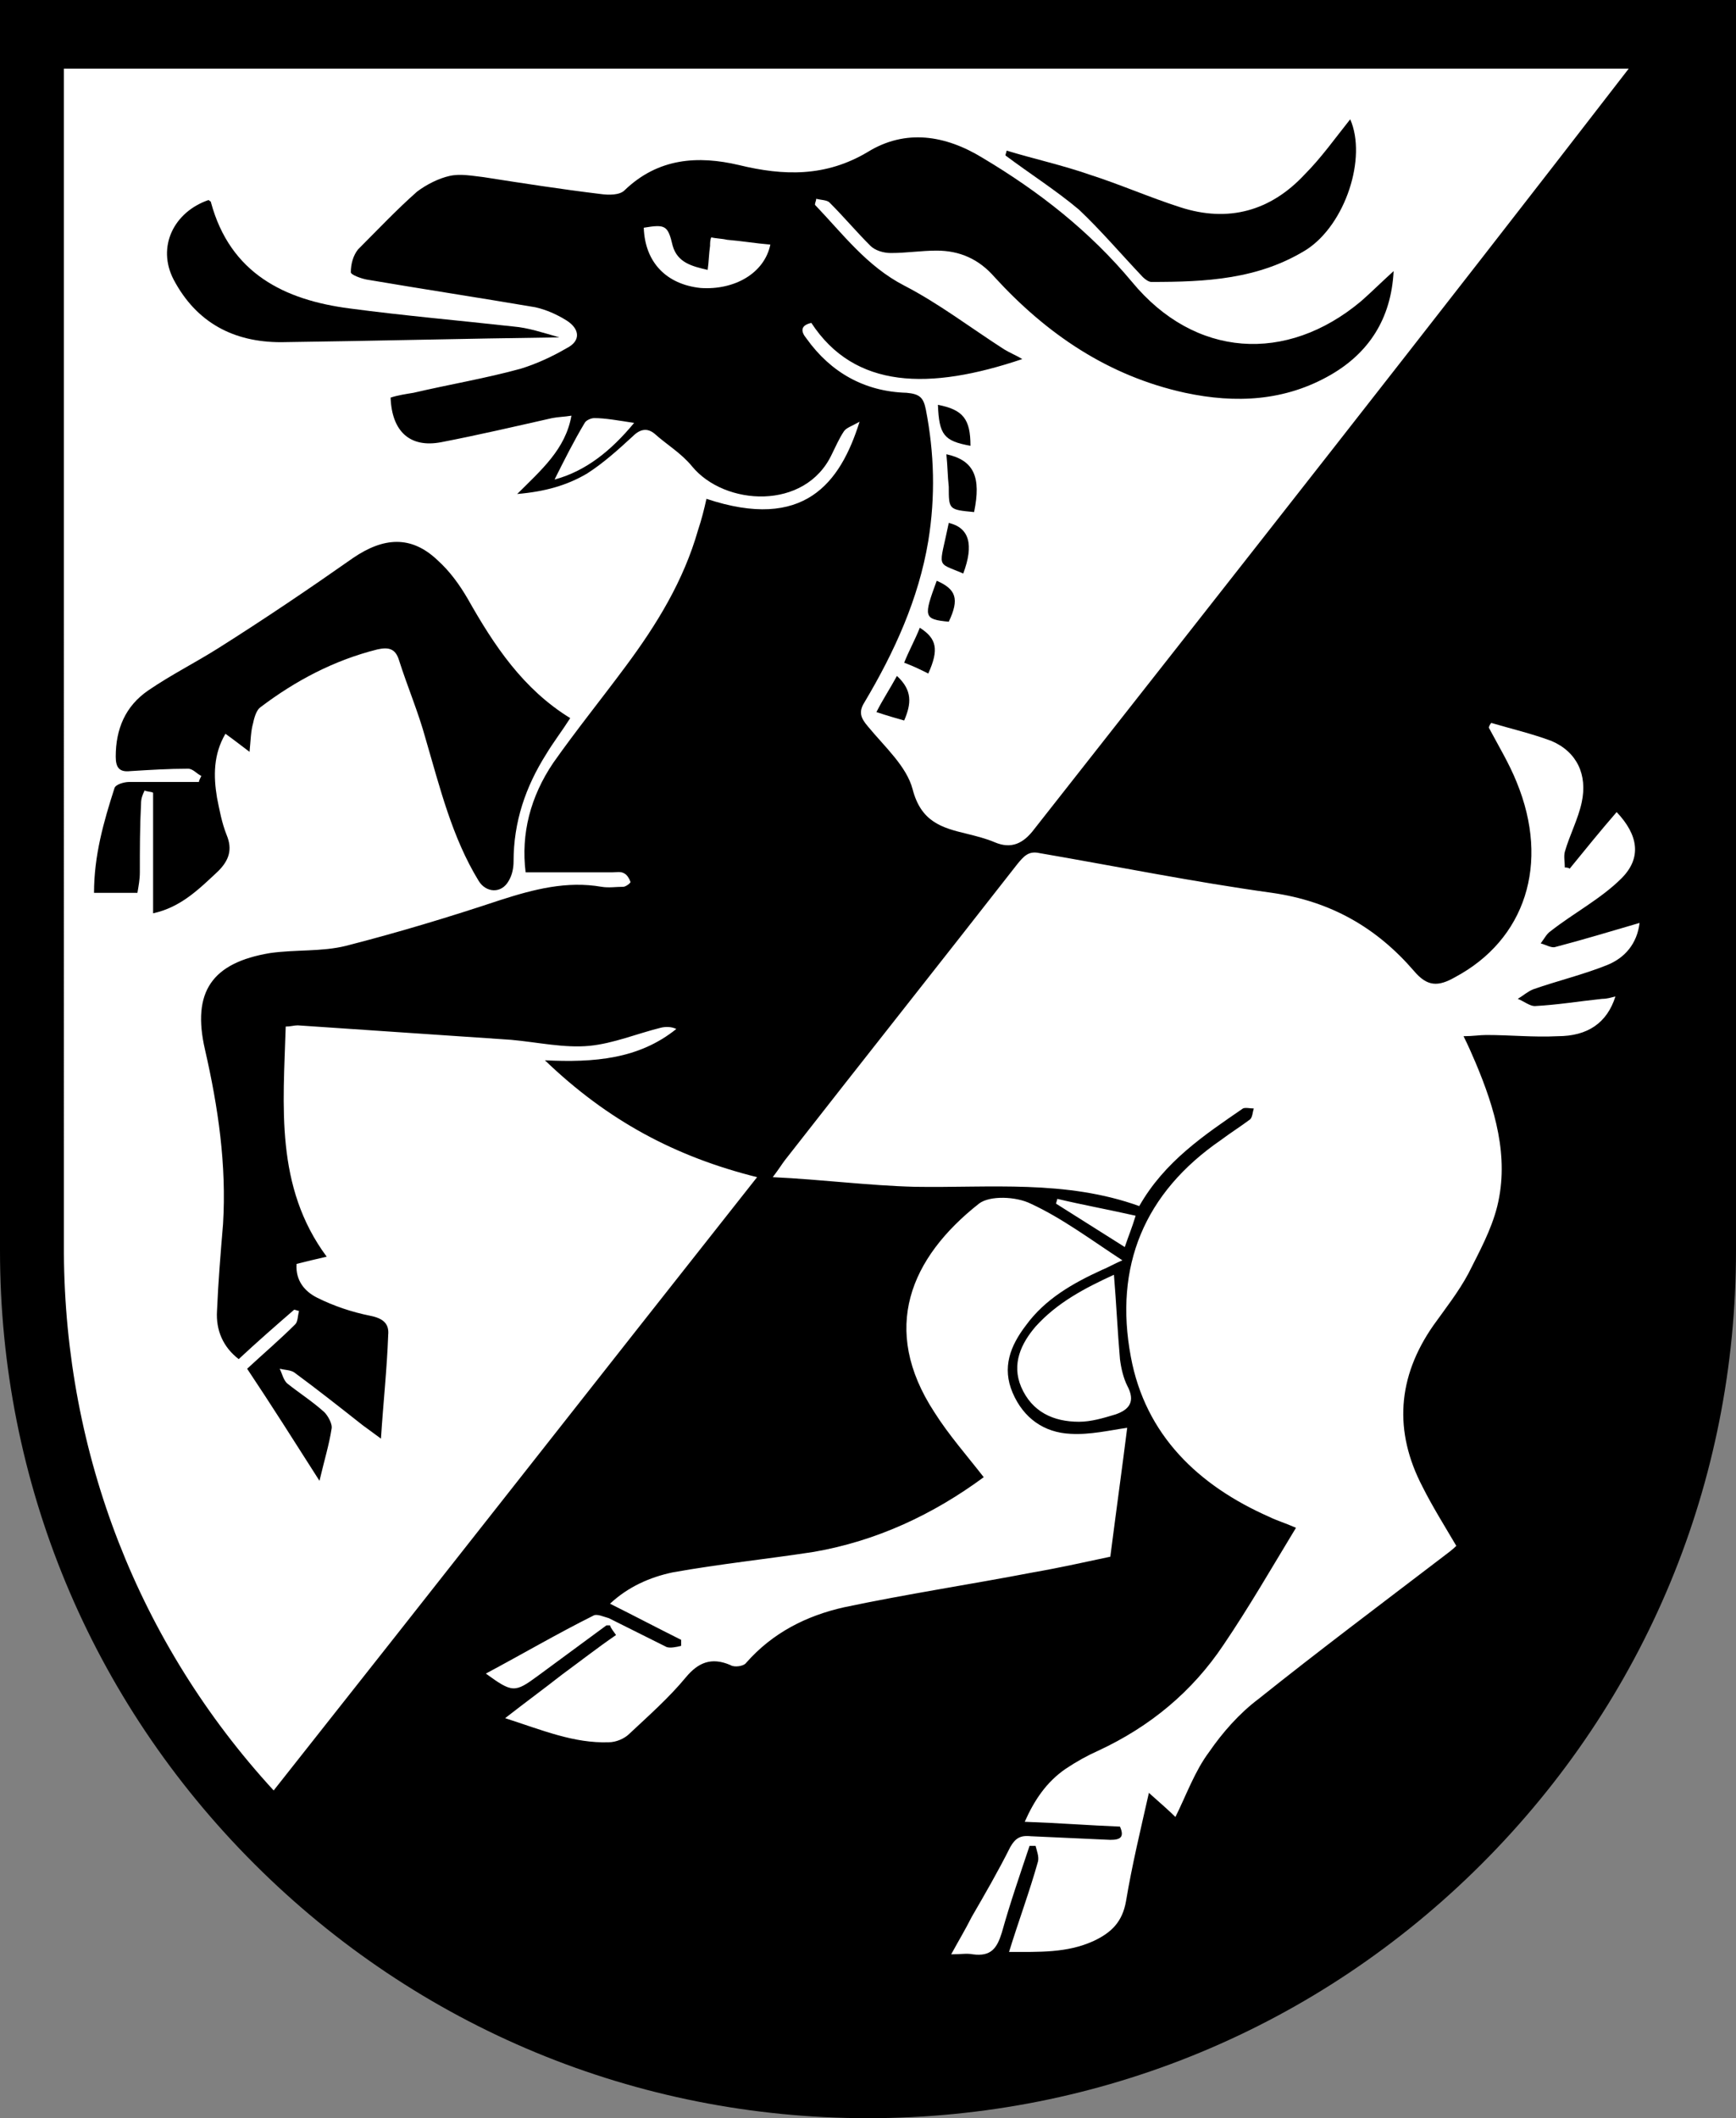
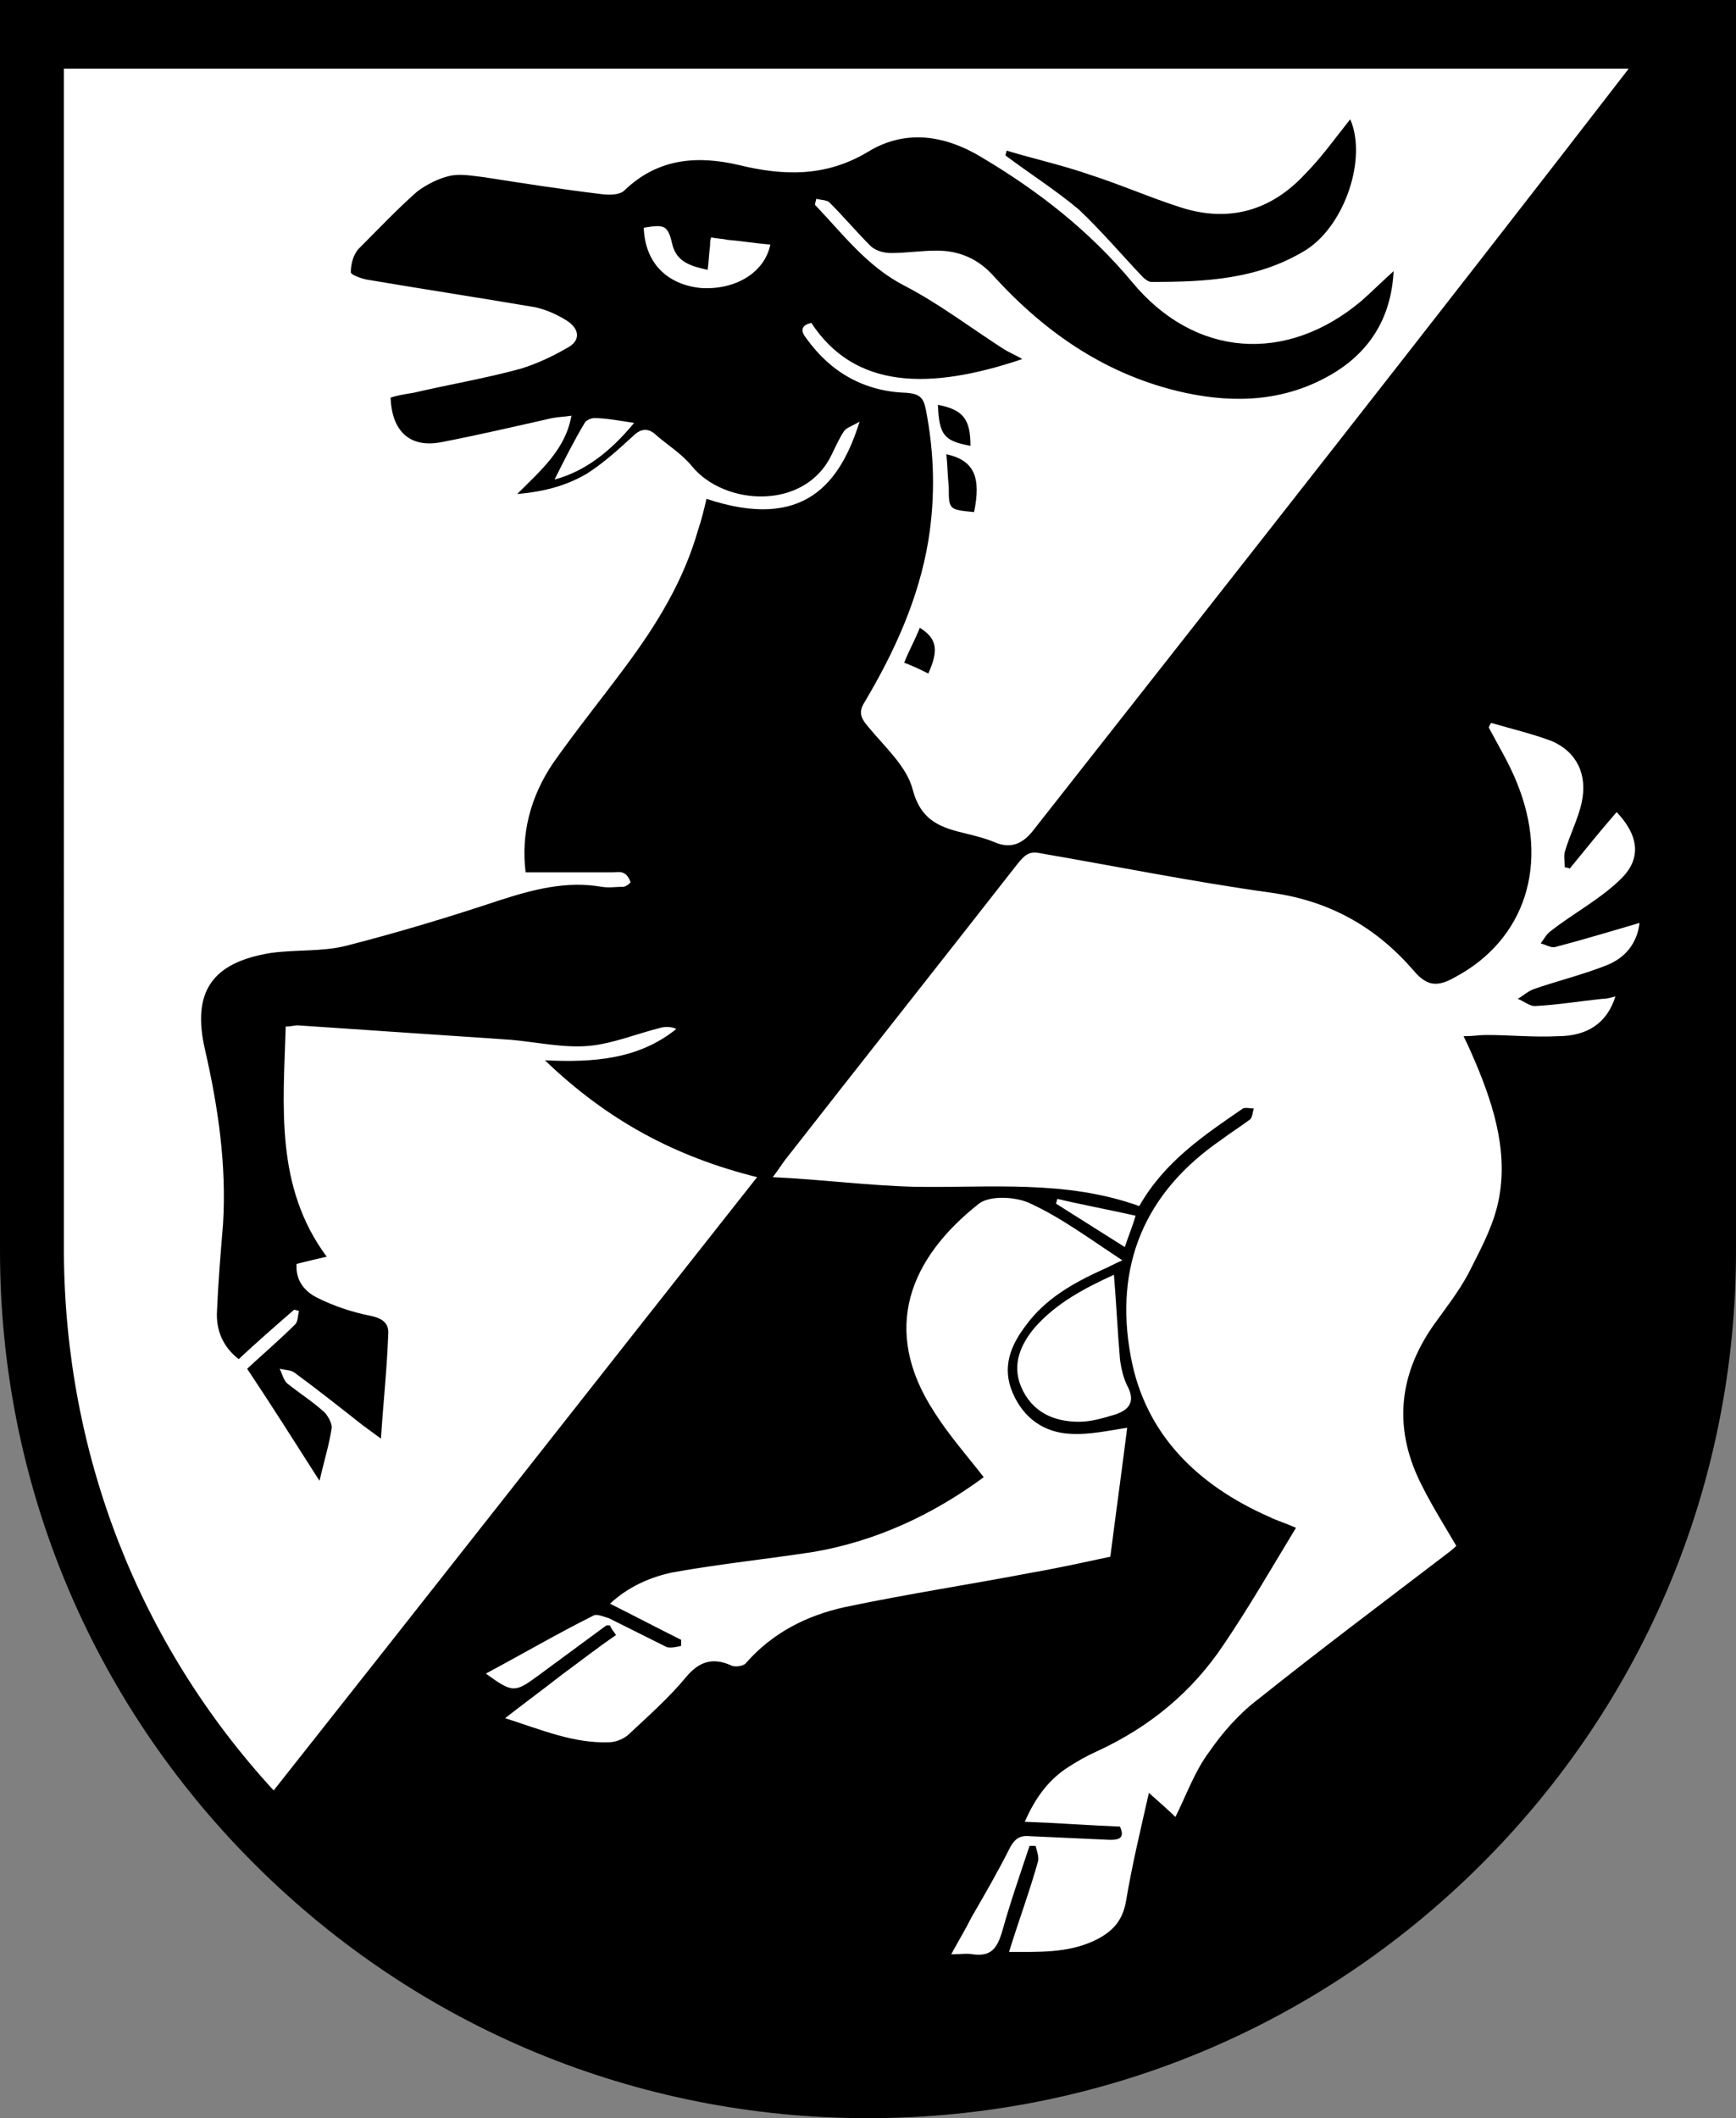
<svg xmlns="http://www.w3.org/2000/svg" xmlns:ns1="http://sodipodi.sourceforge.net/DTD/sodipodi-0.dtd" xmlns:ns2="http://www.inkscape.org/namespaces/inkscape" version="1.1" id="svg2" width="486" height="593" viewBox="0 0 486 593" ns1:docname="CHE Wilderswil COA.svg" ns2:version="0.92.3 (2405546, 2018-03-11)">
  <rect x="0" y="0" width="486" height="593" fill="#808080" stroke="none" />
  <defs id="defs6" />
  <ns1:namedview pagecolor="#ffffff" bordercolor="#666666" borderopacity="1" objecttolerance="10" gridtolerance="10" guidetolerance="10" ns2:pageopacity="0" ns2:pageshadow="2" ns2:window-width="1920" ns2:window-height="1017" id="namedview4" showgrid="false" ns2:zoom="1" ns2:cx="244.83109" ns2:cy="113.28777" ns2:window-x="-8" ns2:window-y="-8" ns2:window-maximized="1" ns2:current-layer="g911" />
  <style id="style817" type="text/css">
	.st0{fill:#FFCD00;}
	.st1{fill:#FFFFFF;}
</style>
  <g id="g971" transform="matrix(3.375,0,0,3.373,-1317.938,-7.758)" style="stroke-width:0.296">
    <g id="g913" style="stroke-width:0.296">
      <path id="path889" d="m 393.4,4.6 h 138.1 v 104 c 0,0 -9.4,67.2 -67,67.2 -57.6,0 -71.1,-52.1 -71.1,-65.1 0,-13.2 0,-106.1 0,-106.1 z" class="st1" ns2:connector-curvature="0" style="fill:#ffffff;stroke-width:0.296" />
      <g id="g911" style="stroke-width:0.296">
-         <path id="path891" d="m 402.1,74.7 c 0,-1.9 0,-3.8 0.1,-5.7 0,-0.4 0.1,-0.7 0.3,-1.1 0.1,0.1 0.6,0.1 0.7,0.2 0,3.3 0,6.6 0,10 2.3,-0.5 3.8,-2 5.4,-3.5 0.9,-0.9 1.2,-1.8 0.7,-3 -0.4,-1 -0.6,-2.1 -0.8,-3.1 -0.3,-1.8 -0.3,-3.6 0.7,-5.3 0.7,0.5 1.2,0.9 2,1.5 0.1,-1 0.1,-1.7 0.3,-2.4 0.1,-0.5 0.3,-1.1 0.6,-1.3 2.9,-2.2 6.1,-3.9 9.7,-4.8 0.9,-0.2 1.5,-0.1 1.8,0.9 0.7,2.2 1.6,4.3 2.2,6.5 1.2,4.1 2.2,8.2 4.4,11.8 0.6,1 1.9,1.1 2.5,0 0.3,-0.5 0.4,-1.1 0.4,-1.6 0,-3.3 1,-6.2 2.7,-8.9 0.6,-1 1.3,-1.9 2,-3 -3.9,-2.4 -6.3,-6 -8.5,-9.9 -0.7,-1.2 -1.5,-2.3 -2.5,-3.2 -2.2,-2.1 -4.5,-1.9 -7,-0.2 -3.7,2.6 -7.4,5.1 -11.2,7.5 -1.9,1.2 -3.9,2.2 -5.8,3.5 -1.9,1.3 -2.7,3.2 -2.7,5.5 0,0.9 0.3,1.3 1.2,1.2 1.6,-0.1 3.2,-0.2 4.8,-0.2 0.4,0 0.7,0.4 1.1,0.6 -0.1,0.2 -0.2,0.4 -0.2,0.5 -1.9,0 -3.8,0 -5.8,0 -0.4,0 -1.1,0.2 -1.2,0.5 -0.9,2.8 -1.7,5.6 -1.7,8.7 1.2,0 2.3,0 3.6,0 0.1,-0.6 0.2,-1.1 0.2,-1.7 z" ns2:connector-curvature="0" style="stroke-width:0.296" />
        <path id="path893" d="m 485.3,25.3 c 0.2,0.2 0.5,0.4 0.7,0.4 4.5,0 8.9,-0.2 12.9,-2.7 3.2,-2.1 5,-7.6 3.6,-10.8 -1.2,1.5 -2.4,3.2 -3.8,4.6 -2.8,3 -6.3,4 -10.3,2.7 -2.5,-0.8 -5,-1.9 -7.5,-2.7 -2.3,-0.8 -4.6,-1.3 -6.9,-2 0,0.1 -0.1,0.3 -0.1,0.4 2,1.5 4.2,2.9 6.1,4.5 1.8,1.7 3.5,3.7 5.3,5.6 z" ns2:connector-curvature="0" style="stroke-width:0.296" />
-         <path id="path895" d="m 413.8,30.7 c 7.6,-0.1 15.3,-0.3 23.1,-0.4 -1.4,-0.4 -2.6,-0.8 -3.8,-0.9 -4.5,-0.5 -9.1,-0.9 -13.6,-1.5 -5.4,-0.7 -9.9,-2.9 -11.5,-8.8 0,-0.1 -0.1,-0.1 -0.2,-0.2 -2.9,1 -4.3,3.9 -2.9,6.6 1.9,3.6 5,5.2 8.9,5.2 z" ns2:connector-curvature="0" style="stroke-width:0.296" />
        <path id="path897" d="m 469,40 c 0.1,0.9 0.1,1.8 0.2,2.7 0,1.9 0,1.9 2.1,2.1 0.6,-2.9 0,-4.3 -2.3,-4.8 z" ns2:connector-curvature="0" style="stroke-width:0.296" />
-         <path id="path899" d="m 469.2,45.7 c -0.8,3.9 -1.1,3.2 1.2,4.2 0.9,-2.4 0.5,-3.8 -1.2,-4.2 z" ns2:connector-curvature="0" style="stroke-width:0.296" />
        <path id="path901" d="m 471,39.3 c 0,-2.2 -0.6,-3 -2.7,-3.4 0.1,2.5 0.5,3 2.7,3.4 z" ns2:connector-curvature="0" style="stroke-width:0.296" />
        <path id="path903" d="m 466.8,54.4 c -0.4,1 -0.9,1.9 -1.3,2.9 0.8,0.3 1.4,0.6 2,0.9 0.9,-2 0.7,-2.9 -0.7,-3.8 z" ns2:connector-curvature="0" style="stroke-width:0.296" />
-         <path id="path905" d="m 464.9,58.4 c -0.6,1.1 -1.2,2 -1.7,3 0.9,0.3 1.6,0.5 2.3,0.7 0.6,-1.4 0.7,-2.5 -0.6,-3.7 z" ns2:connector-curvature="0" style="stroke-width:0.296" />
-         <path id="path907" d="m 468.2,50.5 c -1.1,3 -1.1,3.2 1,3.4 0.9,-1.9 0.6,-2.7 -1,-3.4 z" ns2:connector-curvature="0" style="stroke-width:0.296" />
        <path id="path909" d="m 390.5,2.3 v 103.8 c 0,19.2 7.5,37.3 21.1,50.9 13.6,13.6 31.7,21.1 50.9,21.1 19.2,0 37.3,-7.5 50.9,-21.1 13.6,-13.6 21.1,-31.7 21.1,-50.9 V 2.3 Z m 50.6,133.1 c 1.5,-1.4 3.3,-2.2 5.2,-2.6 3.9,-0.7 7.8,-1.1 11.7,-1.7 5.2,-0.9 9.9,-3.1 14.1,-6.2 -1.4,-1.8 -2.9,-3.5 -4.1,-5.4 -4.5,-6.9 -2,-12.8 3.7,-17.3 0.9,-0.7 3.1,-0.6 4.3,0 2.6,1.2 5,3 7.6,4.7 -0.7,0.3 -1.2,0.6 -1.7,0.8 -2.4,1.1 -4.7,2.4 -6.3,4.6 -1.3,1.7 -2,3.5 -1.1,5.6 0.9,2.1 2.6,3.3 4.8,3.4 1.6,0.1 3.3,-0.3 4.7,-0.5 -0.4,3.2 -0.9,6.8 -1.4,10.7 -1.9,0.4 -4.1,0.9 -6.4,1.3 -5.2,1 -10.5,1.8 -15.7,2.9 -3.1,0.7 -5.9,2.1 -8.1,4.6 -0.2,0.3 -1,0.4 -1.3,0.2 -1.6,-0.7 -2.7,-0.2 -3.7,1 -1.4,1.7 -3.1,3.2 -4.7,4.7 -0.4,0.4 -1.1,0.7 -1.7,0.7 -2.9,0.1 -5.5,-1 -8.6,-2 1.8,-1.4 3.3,-2.5 4.7,-3.6 1.5,-1.1 2.9,-2.2 4.5,-3.3 -0.2,-0.3 -0.4,-0.5 -0.5,-0.8 -0.1,0 -0.2,0 -0.3,0 -1.9,1.4 -3.8,2.8 -5.7,4.2 -1.9,1.4 -2.1,1.4 -4.3,-0.2 3,-1.6 5.9,-3.3 8.9,-4.8 0.3,-0.2 0.9,0.1 1.3,0.2 1.6,0.8 3.2,1.6 4.8,2.4 0.3,0.1 0.8,0 1.2,-0.1 0,-0.2 0,-0.3 0,-0.5 -2,-1 -3.9,-2 -5.9,-3 z m 37,-33.2 c 0,-0.1 0.1,-0.3 0.1,-0.4 2.1,0.5 4.3,0.9 6.5,1.4 -0.3,1 -0.6,1.7 -0.9,2.6 -1.9,-1.2 -3.8,-2.4 -5.7,-3.6 z m 5.9,15.1 c 0.7,1.3 0.2,2 -1,2.4 -1,0.3 -2,0.6 -3,0.6 -2.1,0 -3.9,-0.8 -4.8,-2.9 -0.8,-1.9 0,-3.6 1.2,-5 1.8,-2 4.1,-3.2 6.5,-4.3 0.2,2.4 0.3,4.7 0.5,7 0.1,0.8 0.3,1.6 0.6,2.2 z m 39.8,-34.9 c -2,0.8 -4.1,1.3 -6.1,2 -0.5,0.2 -0.8,0.5 -1.3,0.8 0.5,0.2 1,0.6 1.4,0.6 1.9,-0.1 3.7,-0.4 5.6,-0.6 0.4,0 0.7,-0.1 1.1,-0.2 -0.7,2.2 -2.3,3.3 -4.8,3.3 -2,0.1 -3.9,-0.1 -5.9,-0.1 -0.6,0 -1.1,0.1 -1.9,0.1 0.4,0.8 0.7,1.5 1,2.2 1.6,3.8 2.8,7.8 1.8,11.9 -0.5,2 -1.5,3.8 -2.4,5.6 -0.8,1.5 -1.9,2.9 -2.9,4.3 -3,4.3 -3.3,8.8 -0.9,13.4 0.8,1.6 1.8,3.2 2.8,4.9 -0.3,0.3 -0.7,0.6 -1.1,0.9 -5.1,3.9 -10.3,7.8 -15.3,11.8 -1.6,1.2 -3,2.8 -4.1,4.4 -1.2,1.6 -1.9,3.6 -2.8,5.4 -0.5,-0.5 -1.3,-1.2 -2.2,-2 -0.7,3.1 -1.4,6 -1.9,9 -0.3,1.7 -1.2,2.6 -2.7,3.3 -2.2,1 -4.5,0.9 -7,0.9 0.8,-2.6 1.7,-5 2.4,-7.5 0.1,-0.4 -0.1,-0.9 -0.2,-1.3 -0.2,0 -0.4,0 -0.5,0 -0.8,2.4 -1.6,4.7 -2.3,7.2 -0.4,1.3 -0.9,2 -2.4,1.8 -0.5,-0.1 -1,0 -1.8,0 0.6,-1.1 1.2,-2.1 1.7,-3.1 1.1,-1.9 2.2,-3.8 3.2,-5.8 0.4,-0.7 0.8,-1 1.7,-0.9 2.2,0.1 4.4,0.2 6.6,0.3 0.8,0 1.2,-0.2 0.8,-1.1 -2.5,-0.1 -5.1,-0.3 -7.9,-0.4 0.8,-1.8 1.8,-3.3 3.4,-4.4 0.9,-0.6 1.8,-1.1 2.7,-1.5 4.3,-2 7.8,-4.9 10.4,-8.8 2.1,-3.1 4,-6.4 6,-9.7 -0.9,-0.4 -1.6,-0.6 -2.2,-0.9 -5.9,-2.6 -10.3,-6.8 -11.5,-13.3 -1.4,-7.5 1.1,-13.6 7.5,-18 0.8,-0.6 1.6,-1.1 2.4,-1.7 0.2,-0.2 0.2,-0.6 0.3,-0.9 -0.3,0 -0.7,-0.1 -0.9,0 -3.2,2.2 -6.5,4.4 -8.6,8.1 -6.1,-2.2 -12.4,-1.5 -18.6,-1.6 -3.9,-0.1 -7.6,-0.6 -11.8,-0.8 0.6,-0.8 0.7,-1 1,-1.4 6.4,-8.2 12.9,-16.4 19.3,-24.6 0.5,-0.6 0.9,-1.1 1.8,-0.9 6.4,1.1 12.8,2.4 19.3,3.3 4.9,0.7 8.7,2.9 11.8,6.5 1.1,1.3 2,1.3 3.4,0.5 5.8,-3.1 7.9,-9.4 5.1,-16.2 -0.6,-1.5 -1.5,-3 -2.3,-4.5 0,-0.1 0.1,-0.3 0.2,-0.4 1.7,0.5 3.4,0.9 5,1.5 2.1,0.9 3,2.8 2.5,5.1 -0.3,1.4 -1,2.7 -1.4,4.1 -0.1,0.4 0,0.8 0,1.3 0.1,0 0.3,0 0.4,0.1 1.3,-1.6 2.6,-3.2 3.9,-4.7 1.8,1.9 2.1,3.8 0.4,5.5 -1.7,1.7 -4,2.9 -5.9,4.4 -0.3,0.2 -0.5,0.6 -0.8,1 0.4,0.1 0.9,0.4 1.2,0.3 2.3,-0.6 4.6,-1.3 7,-2 -0.2,1.7 -1.2,2.9 -2.7,3.5 z M 476.3,71.1 c -0.9,1.2 -1.9,1.7 -3.3,1.1 -0.7,-0.3 -1.5,-0.5 -2.3,-0.7 -2.1,-0.5 -3.8,-1 -4.5,-3.7 -0.5,-1.9 -2.3,-3.5 -3.7,-5.2 -0.6,-0.7 -0.8,-1.2 -0.3,-2 2.5,-4.2 4.5,-8.6 5.3,-13.4 0.6,-3.7 0.5,-7.3 -0.2,-10.9 -0.2,-1 -0.5,-1.3 -1.6,-1.4 -3.5,-0.1 -6.3,-1.7 -8.3,-4.5 -0.5,-0.6 -0.5,-1.1 0.4,-1.3 3.6,5.5 9.8,5.6 17.5,3 -0.5,-0.3 -1,-0.5 -1.5,-0.8 -2.8,-1.8 -5.4,-3.8 -8.3,-5.3 -3.1,-1.6 -5.1,-4.3 -7.4,-6.7 0,-0.2 0.1,-0.3 0.1,-0.5 0.4,0.1 0.9,0.1 1.1,0.3 1.2,1.2 2.2,2.4 3.4,3.6 0.4,0.4 1.1,0.6 1.7,0.6 1.3,0 2.5,-0.2 3.8,-0.2 1.9,0 3.5,0.7 4.8,2.2 4.3,4.7 9.4,8.2 15.8,9.6 4.2,0.9 8.3,0.7 12.1,-1.5 3.1,-1.8 5,-4.6 5.2,-8.6 -1.1,1 -1.9,1.8 -2.7,2.5 -6.2,5.2 -13.8,4.7 -19,-1.6 -3.5,-4.2 -7.7,-7.5 -12.4,-10.3 -3.1,-1.9 -6.4,-2.4 -9.5,-0.5 -3.5,2.1 -7,2 -10.7,1.1 -3.4,-0.8 -6.7,-0.6 -9.5,2.1 -0.4,0.4 -1.3,0.4 -2,0.3 -3.3,-0.4 -6.5,-0.9 -9.7,-1.4 -0.9,-0.1 -1.9,-0.3 -2.8,-0.1 -0.9,0.2 -1.9,0.7 -2.7,1.3 -1.7,1.5 -3.3,3.2 -4.9,4.8 -0.4,0.5 -0.6,1.2 -0.6,1.9 0,0.2 0.8,0.5 1.3,0.6 4.7,0.8 9.3,1.5 14,2.3 0.9,0.2 1.8,0.6 2.6,1.1 1.1,0.7 1.2,1.7 0,2.3 -1.2,0.7 -2.5,1.3 -3.8,1.7 -2.9,0.8 -5.9,1.3 -8.9,2 -0.6,0.1 -1.3,0.2 -1.9,0.4 0.1,2.8 1.6,4.2 4.2,3.7 3.1,-0.6 6.1,-1.3 9.2,-2 0.5,-0.1 1,-0.1 1.6,-0.2 -0.5,2.8 -2.5,4.5 -4.5,6.5 2.3,-0.2 4.1,-0.7 5.8,-1.7 1.4,-0.9 2.6,-2 3.8,-3.1 0.6,-0.6 1.2,-0.7 1.8,-0.2 1,0.9 2.2,1.6 3.1,2.7 2.7,3.3 9.4,3.7 11.6,-1 0.3,-0.6 0.6,-1.3 1,-1.9 0.2,-0.3 0.6,-0.4 1.3,-0.8 -1.6,5.1 -4.6,9.1 -12.7,6.4 -0.2,0.9 -0.4,1.7 -0.7,2.6 -1.2,4.2 -3.4,7.8 -6,11.3 -2,2.7 -4.1,5.3 -6,8 -1.9,2.8 -2.7,5.9 -2.3,9.1 2.5,0 4.8,0 7.2,0 0.3,0 0.7,-0.1 1,0.1 0.2,0.1 0.4,0.4 0.5,0.7 0,0.1 -0.4,0.4 -0.6,0.4 -0.6,0 -1.2,0.1 -1.8,0 -2.9,-0.5 -5.6,0.2 -8.4,1.1 -4.2,1.4 -8.5,2.7 -12.8,3.8 -2,0.5 -4.2,0.3 -6.3,0.6 -4.8,0.8 -6.5,3.2 -5.4,8 1.1,4.8 1.8,9.6 1.5,14.5 -0.2,2.4 -0.4,4.8 -0.5,7.2 -0.1,1.6 0.5,3 1.8,4 1.5,-1.4 3.1,-2.8 4.6,-4.1 0.1,0 0.3,0.1 0.4,0.1 -0.1,0.4 -0.1,0.9 -0.3,1.1 -1.3,1.3 -2.6,2.4 -4,3.7 2,3 3.9,6 6,9.3 0.4,-1.7 0.8,-3 1,-4.3 0.1,-0.4 -0.3,-1.1 -0.6,-1.4 -1,-0.9 -2.1,-1.6 -3.1,-2.4 -0.3,-0.3 -0.4,-0.8 -0.6,-1.2 0.4,0.1 0.9,0.1 1.2,0.3 1.9,1.4 3.8,2.9 5.7,4.4 0.4,0.3 0.7,0.5 1.5,1.1 0.2,-3.1 0.5,-5.8 0.6,-8.6 0.1,-1 -0.5,-1.4 -1.5,-1.6 -1.5,-0.3 -3,-0.8 -4.4,-1.5 -1,-0.5 -1.8,-1.4 -1.7,-2.8 0.8,-0.2 1.6,-0.4 2.5,-0.6 -4.3,-5.8 -3.6,-12.5 -3.4,-19.1 0.4,0 0.7,-0.1 1,-0.1 5.9,0.4 11.8,0.8 17.7,1.2 2.2,0.2 4.4,0.7 6.5,0.5 2,-0.2 3.9,-1 5.9,-1.5 0.4,-0.1 0.9,-0.1 1.3,0.1 -3.1,2.5 -6.8,2.8 -10.9,2.6 5.2,5 10.8,8 17.6,9.7 -13.5,17.1 -26.5,33.7 -40.1,50.9 -11.2,-12.2 -17.3,-27.9 -17.4,-44.6 0,-2.9 0,-5.9 0,-8.8 V 8 H 525.6 C 509.4,29 492.8,50.1 476.3,71.1 Z M 454.4,22.6 c -0.5,2.4 -3,3.8 -5.8,3.6 -2.8,-0.3 -4.6,-2.1 -4.7,-5 1.8,-0.3 2,-0.2 2.4,1.5 0.4,1.4 1.6,1.7 2.9,2 0.1,-0.7 0.1,-1.3 0.2,-2 0,-0.2 0,-0.5 0.1,-0.7 0.4,0.1 0.9,0.1 1.3,0.2 1.2,0.1 2.4,0.3 3.6,0.4 z m -11.3,14.8 c -1.9,2.3 -4,4 -6.6,4.7 0.8,-1.6 1.6,-3.2 2.5,-4.7 0.1,-0.2 0.5,-0.4 0.8,-0.4 0.9,0 2,0.2 3.3,0.4 z" ns2:connector-curvature="0" style="stroke-width:0.296;fill:#000000;fill-opacity:1" />
      </g>
    </g>
  </g>
</svg>